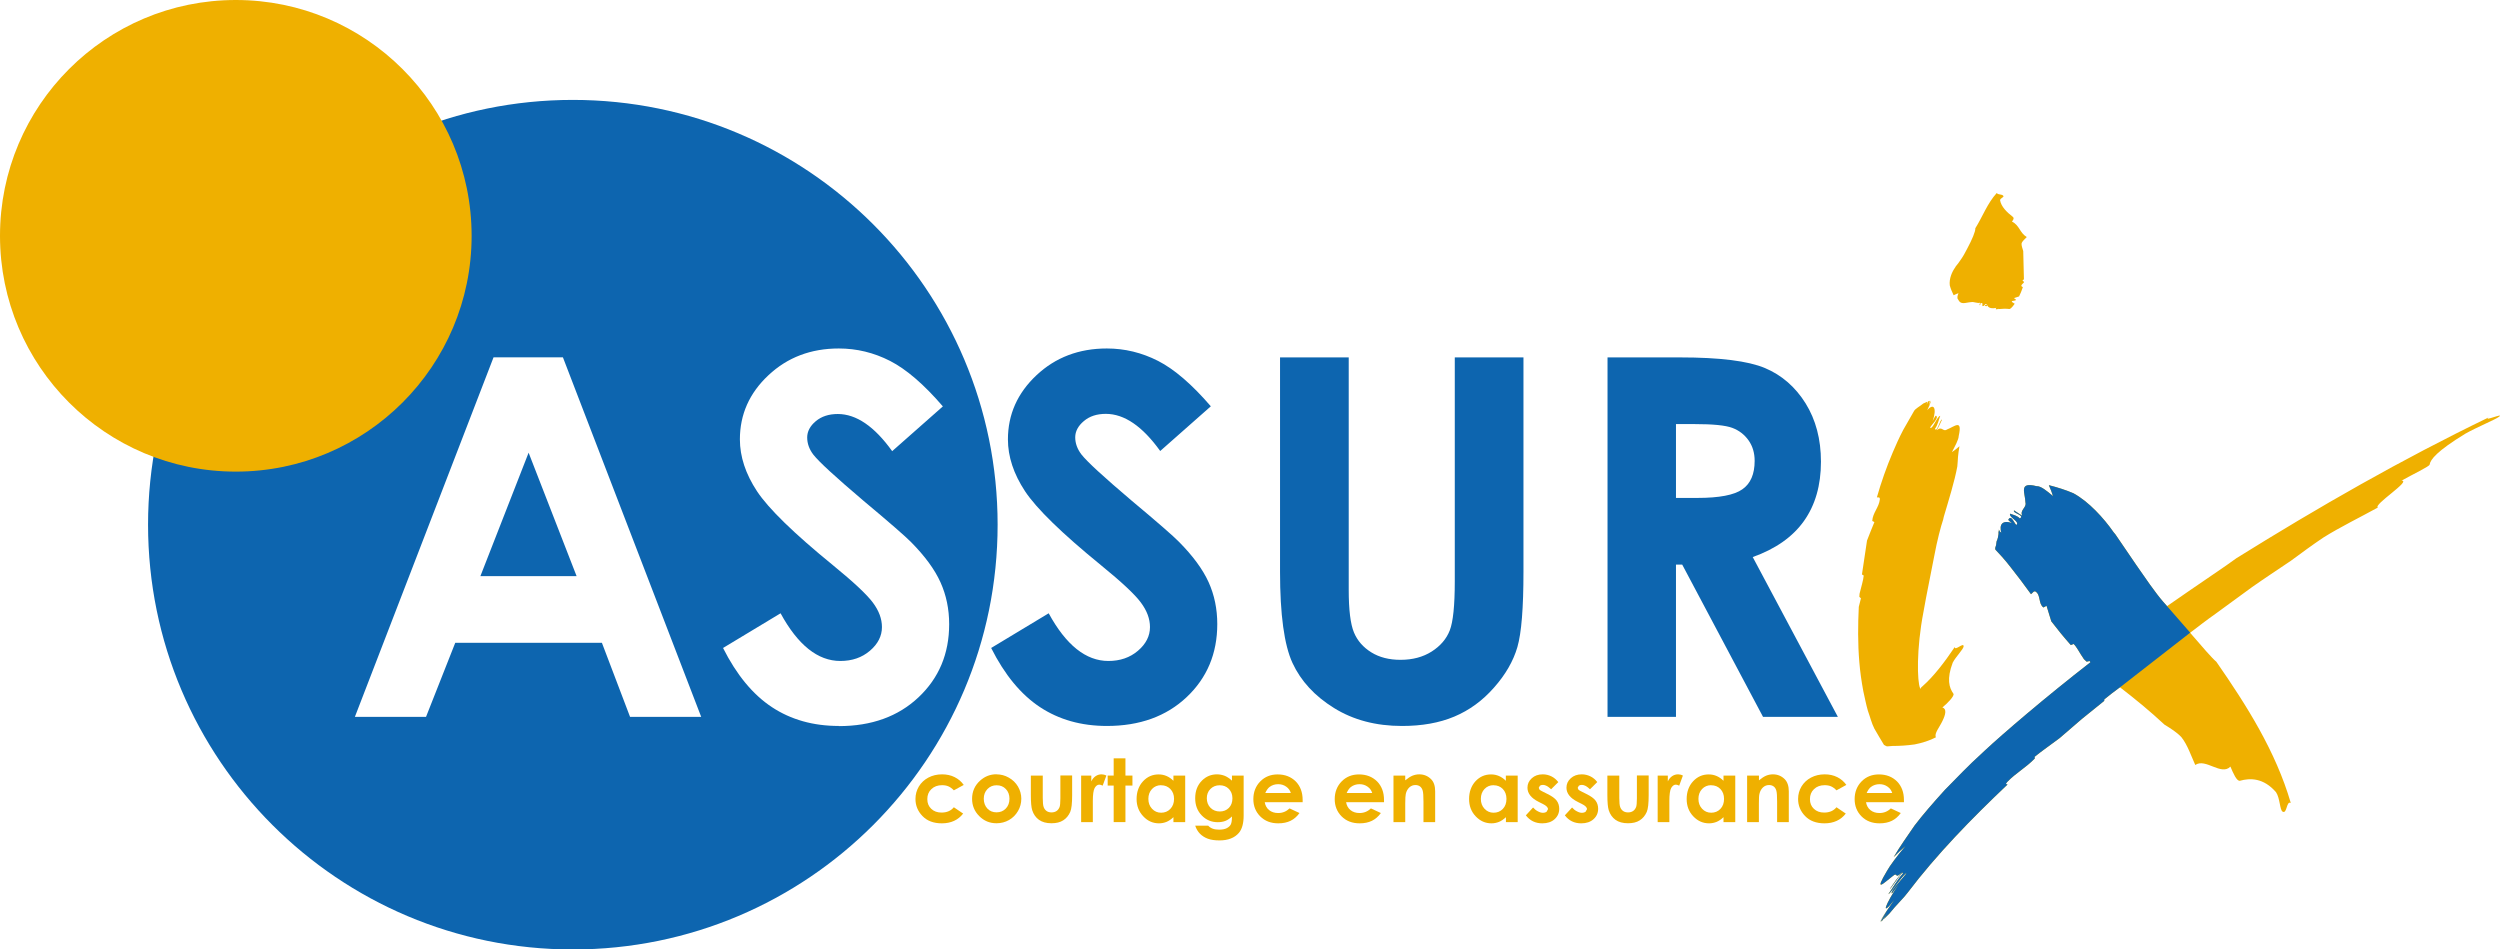
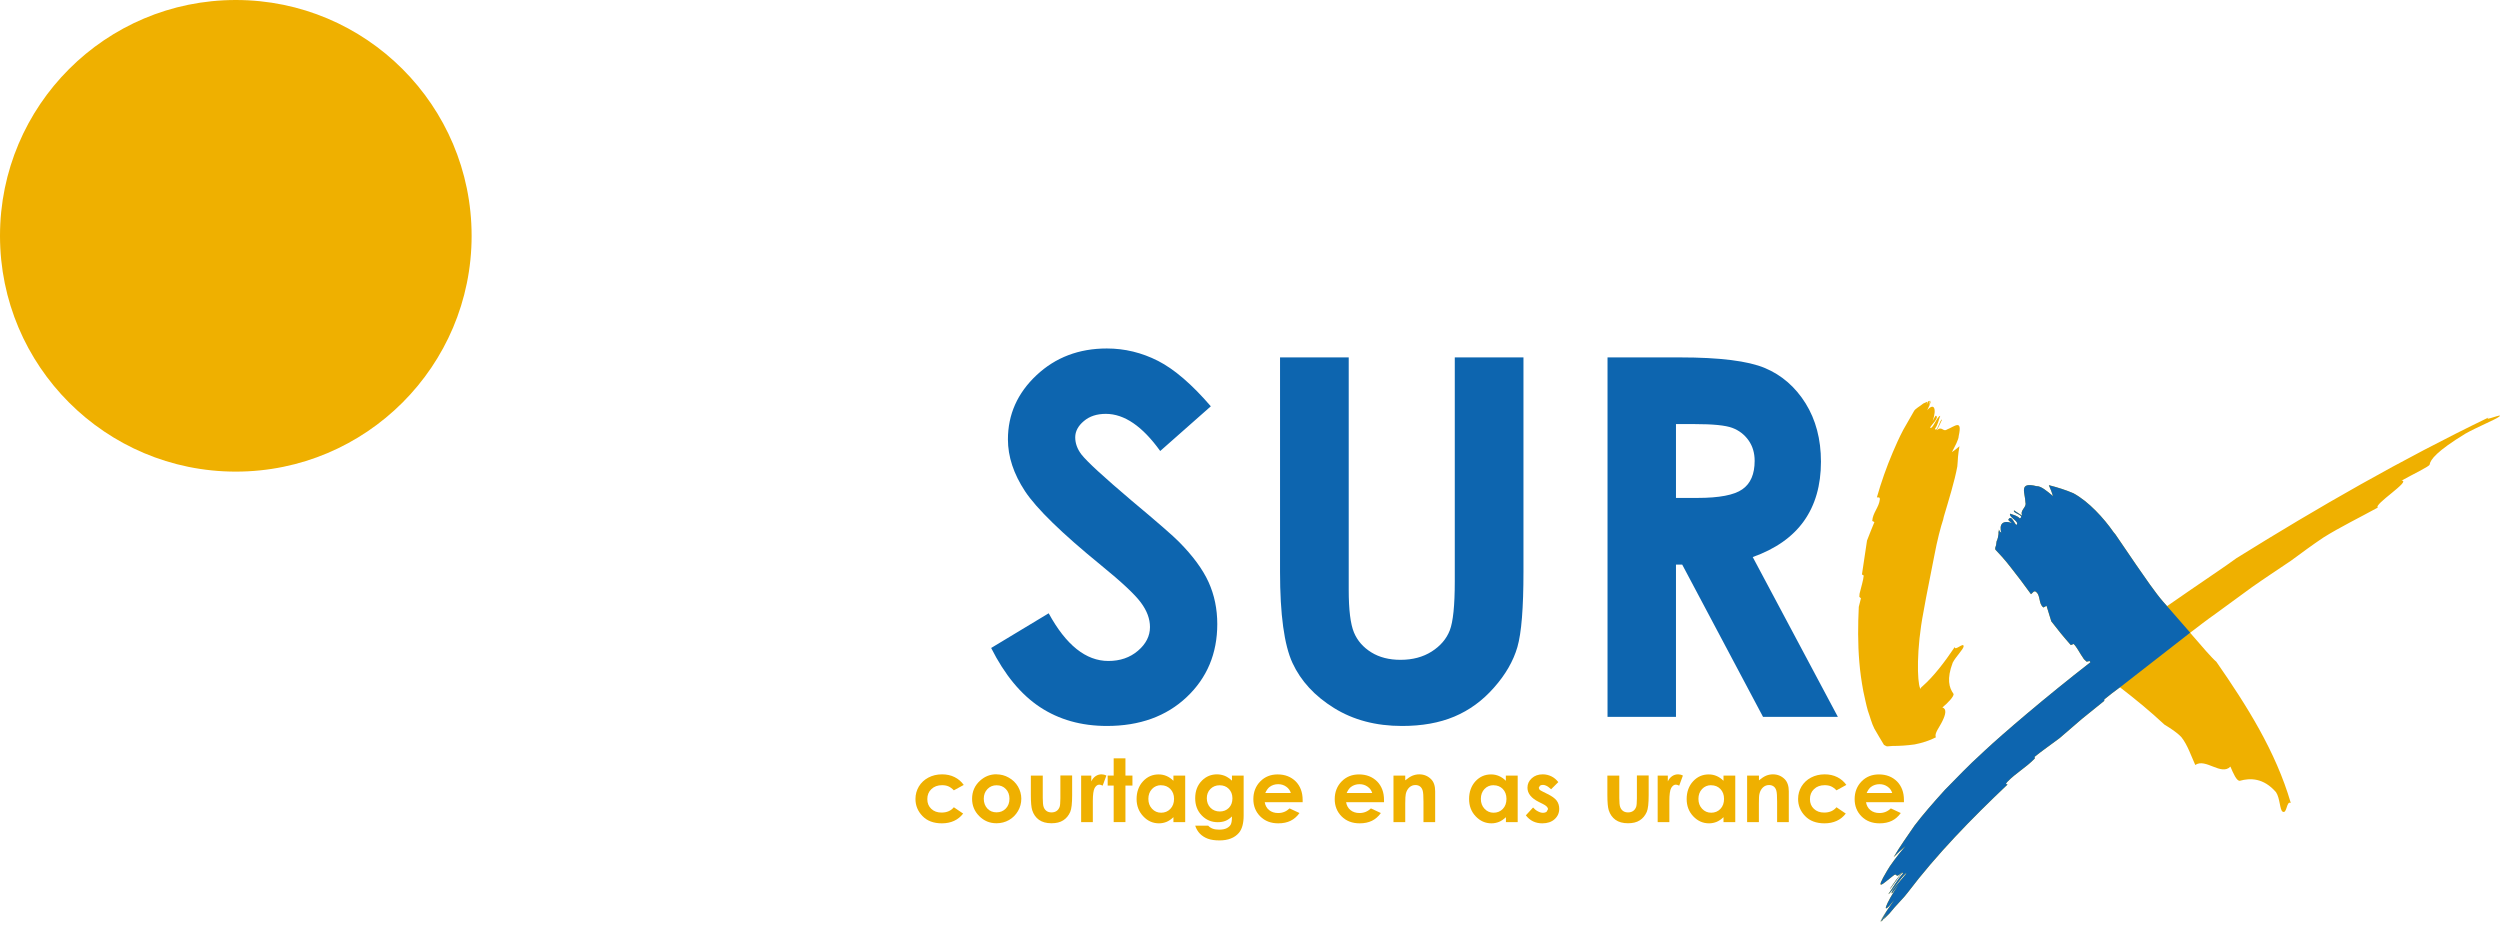
<svg xmlns="http://www.w3.org/2000/svg" id="Calque_2" data-name="Calque 2" viewBox="0 0 325.05 123.45">
  <defs>
    <style>
      .cls-1 {
        fill: #0d65af;
      }

      .cls-2 {
        clip-path: url(#clippath);
      }

      .cls-3 {
        fill: #efb000;
      }

      .cls-4 {
        fill: none;
      }
    </style>
    <clipPath id="clippath">
      <path class="cls-4" d="m324.24,54.24c-.53.17-1.06.33-.68.04-11.37,5.5-21.95,11.56-32.77,18.29-1.16.88-4.7,3.22-9.03,6.24-.17-.2-.35-.39-.52-.59-.95-1.08-2.39-3.18-3.49-4.77-1.15-1.69-2.11-3.1-2.7-3.96l-.24-.29c-1.28-1.84-3.24-3.99-5.23-5.07-.98-.42-2.05-.76-3.19-1.05.23.51.41.99.54,1.42-.78-.66-1.58-1.33-2.14-1.29-2.38-.6-1.47.85-1.44,2.13.18.67-.76.95-.42,1.72-.42-.28-.63-.42-1.06-.7-.27.36,1.46.62.75,1.05-.31-.35-.89-.49-1.28-.62-.12.53,1.26,1,.86,1.45-.1.01-.23-.22-.37-.45-.21-.34-.45-.67-.69-.26-.08.11.26.32.44.46-1.3-.41-1.65.26-1.37,1.28-.23-.16-.27-.41-.36-.39h0s.11.24.11.24l-.11-.07v.33s-.02.18-.02.18v-.02c-.03.25-.08.49-.16.69-.14.16-.08.59-.18.78-.09.2-.09.41-.03.47.38.39,1.23,1.3,2.03,2.35.82,1.02,1.69,2.2,2.58,3.42.23-.16.35-.46.6-.34.7.47.33,1.57,1.02,2.07l.4-.22c.19.62.42,1.35.62,2.02.79,1.03,1.6,2.03,2.54,3.09l.36-.15c.43.4.76,1.15,1.35,1.99l.35.32.38-.09.11.16c-5.93,4.61-11.38,9.29-13.74,11.49l-.5.47c-1.54,1.38-3.12,3.05-4.67,4.62-1.49,1.64-2.9,3.26-3.96,4.66-.91,1.35-1.88,2.66-2.71,4.1.54-.55,1.05-1.04,1.52-1.43-1.07,1.26-2.05,2.6-2.36,3.17-1.82,3.05-.4,1.57.71.73.33-.29.4-.21.47-.13.09.1.18.2.77-.4-.67.84-.99,1.28-1.6,2.17.02.08.41-.48.81-1.04.48-.67.97-1.35.86-.92-.7.77-1.26,1.79-1.88,2.67.21-.09.75-.83,1.26-1.53.53-.68,1.04-1.29,1.08-1.16-.33.47-2.04,2.23-1.9,2.58.03.07.64-.81.95-1.24-1.83,2.74-2.43,4.41-.62,2.1-.56.83-1.46,2.04-1.85,2.9h0c.21-.38.72-1.19.99-1.59-.33.5-.63,1.05-.89,1.51l.24-.19c.23-.35.44-.68.66-1.01-.19.3-.35.6-.53.89.23-.21.46-.45.74-.73.89-1.12,1.92-2.08,2.37-2.71,3.81-5.03,8.34-9.66,13-14.08-.07-.09-.39.07-.04-.33,1.17-1.21,2.42-1.85,3.59-3.06l-.03-.21c1.01-.82,2.14-1.59,3.25-2.43l2.9-2.5,2.96-2.39c-.09,0-.15-.04.03-.21.53-.45,1.22-.96,1.97-1.52,1.92,1.48,3.85,3.05,5.78,4.85.81.5,1.63,1.01,2.21,1.64.79.98,1.3,2.52,1.8,3.61.64-.44,1.44-.13,2.23.18.86.34,1.72.68,2.34.04.33.79.82,1.96,1.25,1.84,1.3-.36,3.04-.4,4.68,1.49.53.79.48,2.32.86,2.53.29.17.41-.2.53-.56.12-.36.24-.73.53-.56-1.97-6.71-5.71-12.64-9.68-18.36-.57-.47-1.83-1.94-3.41-3.77,1.09-.83,2.17-1.67,3.31-2.47,1.56-1.14,3.14-2.29,4.75-3.47,1.62-1.15,3.32-2.25,5.03-3.41,1.41-1.04,2.82-2.08,4.22-3.02,2.12-1.33,4.98-2.74,7.1-3.91-.63-.36,4.42-3.52,3.08-3.5,1.42-.8,3.63-1.85,3.65-2.08.09-.64.92-1.75,4.64-4.02,1.48-.84,3.9-1.83,4.38-2.2.15-.11.16-.16.08-.16-.12,0-.44.1-.76.2Z" />
    </clipPath>
  </defs>
  <g id="Calque_1-2" data-name="Calque 1">
    <path class="cls-3" d="m244,64.66c.18.06.42-.1.42.25-.11,1.07-.93,1.75-.99,2.83l.28.14c-.31.77-.65,1.57-.96,2.4-.22,1.46-.44,2.92-.66,4.41l.23.14c-.05.63-.33,1.46-.54,2.36l-.03.41.21.19c-.1.4-.19.76-.28,1.11-.11,2.31-.14,4.7.07,7.19.1,1.24.28,2.51.52,3.79.18.8.36,1.73.59,2.53.29.79.48,1.61.84,2.32.43.76.86,1.46,1.26,2.13.17.05.26.2.46.18.22-.02.43-.04.64-.05.92,0,1.89-.06,2.88-.2.97-.19,1.96-.5,2.77-.93-.27-.47.48-1.32.86-2.15.39-.8.57-1.54-.02-1.73.69-.55,1.62-1.54,1.43-1.79-.56-.78-.89-1.91-.09-4.03.39-.77,1.41-1.76,1.42-2.13,0-.57-1.15.67-1.15.09-1.35,2.01-2.77,3.85-4.18,5.09l-.22.2v.02s0,0,0,0v.03s-.04.09-.04.09l-.07-.07c-.38-.83-.5-5.09.44-9.93.42-2.42.97-4.97,1.4-7.26.39-2.08.84-3.78,1.16-4.74l.08-.36c.63-2.13,1.42-4.67,1.76-6.55.06-.48.05-.85.09-1.25.04-.42.1-.88.19-1.37-.36.31-.69.57-.99.77.4-.76.89-1.65.89-2.1.51-2.28-.53-1.23-1.52-.85-.54.37-.65-.52-1.33.11.29-.55.43-.82.68-1.38-.22-.19-.65,1.78-.92,1.18.37-.48.48-1.15.69-1.68-.41.03-.98,1.8-1.32,1.55.08-.33,1.23-1.28.77-1.57-.08-.06-.31.45-.44.71.59-1.73.13-2.41-.71-1.42.17-.41.5-.9.45-1.27h0c-.03.18-.17.48-.23.66.06-.22.1-.43.12-.62l-.22.08-.19.43.09-.39c-.18.08-.35.16-.52.23-.41.35-1.07.68-1.22,1l-1.38,2.41c-.6,1.14-.96,1.99-1.38,2.96-.81,1.91-1.5,3.86-2.06,5.84" />
-     <path class="cls-3" d="m261.97,39.51l-.39-.26c-.06-.25.57-.04.52-.31l-.25-.18c.2-.07.44-.13.67-.22.17-.34.33-.72.49-1.2l-.21-.15c.04-.23.21-.29.35-.46v-.1s-.19-.15-.19-.15l.19-.17c-.03-1.11-.06-2.39-.09-3.67-.11-.35-.23-.7-.22-.96.08-.35.47-.61.68-.86-.93-.55-.94-1.54-1.93-2.01.14-.18.35-.44.1-.63-.73-.56-1.51-1.31-1.64-2.15.02-.28.53-.37.43-.55-.17-.28-.7-.11-.86-.39-1.23,1.35-1.83,3.05-2.79,4.59.04.39-.44,1.5-1.03,2.6-.35.64-.45.88-.75,1.32-.27.41-.57.82-.78,1.06l-.05.1c-.4.54-.82,1.47-.71,2.35.11.42.3.86.5,1.28.21-.11.43-.2.63-.27-.12.3-.22.64-.05.81.35.77.95.4,1.71.35.34-.07.79.19,1.15.08l-.09.31c.29.06-.08-.42.39-.23v.36c.4,0,.21-.36.61-.26.08.05-.61.19-.1.28l.14-.12c.11.35.6.46,1.17.32l-.17.21h0l.13-.12-.03.11.21-.02.12-.07-.02.06c.17,0,.32-.02.48-.03.33-.04.83,0,.83,0,.22.1.46-.14.84-.68" />
    <path class="cls-1" d="m157.44,52.82l-6.59,5.82c-2.31-3.22-4.67-4.83-7.07-4.83-1.17,0-2.12.31-2.86.94-.74.62-1.12,1.33-1.12,2.11s.27,1.52.8,2.22c.72.93,2.9,2.93,6.53,6.01,3.4,2.84,5.45,4.63,6.17,5.37,1.8,1.82,3.08,3.56,3.84,5.23.75,1.66,1.13,3.48,1.13,5.45,0,3.83-1.33,7-3.98,9.5s-6.11,3.75-10.37,3.75c-3.33,0-6.23-.82-8.7-2.45-2.47-1.63-4.59-4.19-6.35-7.69l7.48-4.51c2.25,4.13,4.84,6.2,7.76,6.2,1.53,0,2.81-.44,3.85-1.33,1.04-.89,1.56-1.92,1.56-3.08,0-1.06-.39-2.12-1.18-3.18-.78-1.06-2.51-2.68-5.19-4.86-5.09-4.15-8.38-7.36-9.87-9.61-1.49-2.26-2.23-4.51-2.23-6.75,0-3.24,1.24-6.02,3.71-8.34,2.47-2.32,5.52-3.48,9.15-3.48,2.33,0,4.55.54,6.67,1.62,2.11,1.08,4.4,3.05,6.86,5.91" />
    <path class="cls-1" d="m166.43,46.47h8.93v30.23c0,2.6.23,4.45.68,5.53.45,1.08,1.21,1.94,2.26,2.59,1.05.65,2.31.97,3.8.97,1.57,0,2.92-.36,4.05-1.08,1.13-.72,1.92-1.64,2.35-2.75.43-1.11.65-3.23.65-6.37v-29.12h8.93v27.87c0,4.7-.26,7.96-.79,9.79-.53,1.82-1.54,3.58-3.04,5.27-1.49,1.7-3.21,2.95-5.16,3.77-1.95.82-4.21,1.22-6.8,1.22-3.39,0-6.34-.78-8.85-2.34-2.51-1.56-4.3-3.5-5.39-5.85-1.08-2.34-1.62-6.3-1.62-11.87v-27.87Z" />
    <path class="cls-1" d="m209.01,46.47h9.43c5.16,0,8.84.46,11.03,1.38,2.19.92,3.95,2.45,5.29,4.59,1.33,2.14,2,4.67,2,7.59,0,3.07-.74,5.64-2.21,7.71-1.47,2.07-3.69,3.63-6.66,4.69l11.07,20.78h-9.73l-10.51-19.8h-.81v19.8h-8.9v-46.75Zm8.9,18.27h2.79c2.83,0,4.78-.37,5.84-1.12,1.07-.74,1.6-1.98,1.6-3.7,0-1.02-.26-1.91-.79-2.66-.53-.75-1.24-1.3-2.12-1.63-.89-.33-2.51-.49-4.88-.49h-2.44v9.6Z" />
-     <polygon class="cls-1" points="62.46 74.91 74.97 74.91 68.73 58.86 62.46 74.91" />
-     <path class="cls-1" d="m74.48,12.99c-30.5,0-55.23,24.73-55.23,55.23s24.73,55.23,55.23,55.23,55.23-24.73,55.23-55.23S104.98,12.99,74.48,12.99m7.44,80.22l-3.66-9.63h-19.07l-3.8,9.63h-9.25l18.03-46.75h9.02l17.98,46.75h-9.25Zm27.14,1.18c-3.33,0-6.23-.82-8.7-2.45-2.47-1.63-4.59-4.19-6.35-7.69l7.48-4.51c2.25,4.13,4.84,6.2,7.77,6.2,1.53,0,2.81-.44,3.85-1.33,1.04-.89,1.56-1.92,1.56-3.08,0-1.06-.39-2.12-1.18-3.18-.79-1.06-2.52-2.68-5.19-4.86-5.09-4.15-8.38-7.36-9.87-9.61-1.49-2.26-2.23-4.51-2.23-6.75,0-3.24,1.23-6.02,3.71-8.34,2.47-2.32,5.52-3.48,9.15-3.48,2.33,0,4.56.54,6.67,1.62,2.11,1.08,4.4,3.05,6.86,5.91l-6.59,5.82c-2.31-3.22-4.67-4.83-7.07-4.83-1.17,0-2.12.31-2.87.94-.74.62-1.11,1.33-1.11,2.11s.26,1.52.79,2.22c.72.93,2.9,2.93,6.53,6.01,3.4,2.84,5.45,4.63,6.18,5.37,1.8,1.82,3.08,3.56,3.83,5.23.75,1.66,1.13,3.48,1.13,5.45,0,3.84-1.33,7-3.98,9.5-2.65,2.5-6.11,3.75-10.37,3.75" />
    <path class="cls-3" d="m61.32,30.66c0,16.93-13.73,30.66-30.66,30.66S0,47.6,0,30.66,13.73,0,30.66,0s30.66,13.73,30.66,30.66" />
    <path class="cls-3" d="m125.3,102.06l-1.28.7c-.24-.25-.48-.42-.71-.52-.23-.1-.51-.15-.82-.15-.57,0-1.04.17-1.39.51-.36.34-.53.77-.53,1.3s.17.94.51,1.26c.34.33.79.49,1.34.49.69,0,1.22-.23,1.6-.69l1.21.82c-.65.84-1.58,1.27-2.77,1.27-1.07,0-1.92-.32-2.52-.95-.61-.63-.91-1.37-.91-2.22,0-.59.15-1.13.44-1.62.3-.49.71-.88,1.24-1.16.53-.28,1.12-.42,1.78-.42.61,0,1.15.12,1.63.36.48.24.88.58,1.19,1.02" />
    <path class="cls-3" d="m129.55,100.68c.58,0,1.12.14,1.62.43.51.29.9.67,1.19,1.16.28.49.43,1.02.43,1.58s-.14,1.11-.43,1.6c-.29.5-.68.89-1.17,1.17-.49.28-1.04.42-1.63.42-.88,0-1.62-.31-2.24-.93-.62-.62-.93-1.37-.93-2.25,0-.95.35-1.74,1.05-2.37.61-.55,1.32-.82,2.12-.82m.02,1.43c-.48,0-.87.16-1.19.49-.32.33-.48.75-.48,1.26s.16.95.47,1.28.71.49,1.19.49.88-.16,1.2-.49c.32-.33.48-.76.48-1.28s-.16-.94-.47-1.26c-.31-.33-.71-.49-1.2-.49" />
    <path class="cls-3" d="m134.03,100.84h1.55v2.92c0,.57.04.96.12,1.18.08.22.21.39.38.51.17.12.39.18.64.18s.47-.06.65-.18c.18-.12.31-.3.4-.53.06-.17.1-.55.1-1.12v-2.97h1.53v2.57c0,1.06-.08,1.78-.25,2.17-.21.47-.51.84-.91,1.09-.4.26-.91.38-1.53.38-.67,0-1.21-.15-1.63-.45-.41-.3-.7-.71-.87-1.24-.12-.37-.18-1.03-.18-2v-2.52Z" />
    <path class="cls-3" d="m140.58,100.84h1.31v.76c.14-.3.33-.53.57-.69.24-.16.49-.23.77-.23.2,0,.41.05.62.16l-.48,1.31c-.18-.09-.33-.13-.44-.13-.24,0-.43.15-.6.43-.16.29-.24.86-.24,1.7v.29s0,2.45,0,2.45h-1.52v-6.05Z" />
    <polygon class="cls-3" points="144.8 98.6 146.33 98.6 146.33 100.84 147.24 100.84 147.24 102.14 146.33 102.14 146.33 106.89 144.8 106.89 144.8 102.14 144.02 102.14 144.02 100.84 144.8 100.84 144.8 98.6" />
    <path class="cls-3" d="m152.57,100.84h1.53v6.05h-1.53v-.64c-.3.28-.6.49-.9.61-.3.12-.63.19-.98.19-.79,0-1.47-.3-2.04-.91-.58-.61-.87-1.36-.87-2.26s.28-1.7.84-2.3c.56-.6,1.23-.89,2.03-.89.37,0,.71.07,1.03.21.32.14.62.34.89.62v-.67Zm-1.61,1.25c-.47,0-.87.17-1.18.5-.31.33-.47.76-.47,1.28s.16.95.48,1.29c.32.34.71.51,1.18.51s.88-.16,1.2-.5c.32-.33.48-.77.48-1.3s-.16-.95-.48-1.28c-.32-.33-.72-.49-1.2-.49" />
    <path class="cls-3" d="m160.17,100.84h1.53v5.19c0,1.02-.21,1.78-.62,2.26-.56.65-1.4.98-2.52.98-.6,0-1.1-.07-1.51-.22-.41-.15-.75-.37-1.03-.65-.28-.29-.49-.64-.62-1.05h1.69c.15.17.34.3.58.39.23.09.51.13.84.13.41,0,.74-.06.99-.19.25-.13.43-.29.53-.49.1-.2.15-.55.15-1.04-.27.27-.55.46-.85.58-.3.12-.63.17-1,.17-.82,0-1.51-.29-2.08-.88-.57-.59-.85-1.33-.85-2.23,0-.96.3-1.73.9-2.32.54-.53,1.19-.79,1.94-.79.35,0,.68.07,1,.19.31.13.63.34.94.63v-.67Zm-1.59,1.26c-.48,0-.88.16-1.2.48-.32.32-.47.73-.47,1.21s.16.92.48,1.24c.32.32.73.48,1.21.48s.87-.16,1.18-.47c.31-.32.46-.73.46-1.24s-.16-.91-.47-1.23c-.31-.32-.71-.47-1.2-.47" />
    <path class="cls-3" d="m169.36,104.3h-4.92c.07.43.26.78.57,1.03.31.25.7.38,1.18.38.57,0,1.06-.2,1.48-.6l1.29.6c-.32.45-.71.79-1.16,1.01-.45.22-.98.33-1.6.33-.96,0-1.74-.3-2.34-.9-.6-.6-.9-1.35-.9-2.25s.3-1.69.9-2.3c.6-.61,1.35-.91,2.26-.91.96,0,1.74.31,2.35.91.6.61.9,1.42.9,2.42v.29Zm-1.53-1.2c-.1-.34-.3-.61-.6-.82-.3-.21-.64-.32-1.04-.32-.43,0-.8.12-1.12.36-.2.15-.39.41-.56.79h3.32Z" />
    <path class="cls-3" d="m179.94,104.3h-4.92c.07.43.26.78.57,1.03.31.25.7.38,1.18.38.57,0,1.06-.2,1.48-.6l1.29.6c-.32.45-.71.79-1.16,1.01-.45.22-.98.33-1.6.33-.96,0-1.74-.3-2.34-.9-.6-.6-.9-1.35-.9-2.25s.3-1.69.9-2.3c.6-.61,1.35-.91,2.26-.91.96,0,1.74.31,2.35.91.6.61.9,1.42.9,2.42v.29Zm-1.53-1.2c-.1-.34-.3-.61-.6-.82-.3-.21-.64-.32-1.04-.32-.43,0-.8.12-1.12.36-.2.15-.39.41-.56.79h3.32Z" />
    <path class="cls-3" d="m181.18,100.84h1.53v.62c.35-.29.66-.49.95-.61.28-.11.57-.17.87-.17.61,0,1.12.21,1.54.63.36.36.53.88.53,1.58v4h-1.52v-2.65c0-.72-.03-1.2-.1-1.44-.07-.24-.18-.42-.34-.54-.16-.12-.36-.19-.6-.19-.31,0-.57.1-.8.31-.22.21-.38.49-.46.85-.04.19-.07.6-.07,1.23v2.43h-1.53v-6.05Z" />
    <path class="cls-3" d="m195.8,100.84h1.53v6.05h-1.53v-.64c-.3.28-.6.49-.9.61-.3.12-.63.19-.98.19-.79,0-1.47-.3-2.05-.91-.58-.61-.86-1.36-.86-2.26s.28-1.7.83-2.3c.56-.6,1.23-.89,2.03-.89.37,0,.71.07,1.03.21.32.14.62.34.89.62v-.67Zm-1.61,1.25c-.47,0-.87.17-1.18.5-.31.33-.47.76-.47,1.28s.16.95.48,1.29c.32.34.71.51,1.18.51s.88-.16,1.2-.5c.32-.33.47-.77.47-1.3s-.16-.95-.47-1.28c-.32-.33-.72-.49-1.2-.49" />
    <path class="cls-3" d="m202.62,101.68l-.95.94c-.39-.38-.74-.57-1.05-.57-.17,0-.31.04-.4.11l-.15.27.09.23c.06.07.22.16.46.28l.56.28c.59.29,1,.58,1.22.88.22.3.33.65.33,1.06,0,.54-.2.99-.6,1.35-.4.36-.93.54-1.6.54-.89,0-1.6-.34-2.14-1.04l.94-1.02c.18.21.39.38.63.5.24.13.46.19.64.19.2,0,.37-.05.49-.14l.18-.33c0-.23-.22-.46-.67-.68l-.52-.26c-.99-.49-1.48-1.11-1.48-1.85,0-.48.18-.89.56-1.23.37-.34.85-.51,1.43-.51.4,0,.77.09,1.12.26.35.17.64.42.89.74" />
-     <path class="cls-3" d="m207.68,101.68l-.95.94c-.39-.38-.74-.57-1.05-.57-.17,0-.31.04-.4.11l-.15.27.09.23c.06.07.21.16.46.28l.56.28c.59.29,1,.58,1.22.88.22.3.33.65.33,1.06,0,.54-.2.99-.6,1.35-.4.36-.93.54-1.6.54-.89,0-1.6-.34-2.13-1.04l.94-1.02c.18.21.39.38.63.5.24.13.46.19.64.19.2,0,.36-.05.49-.14l.18-.33c0-.23-.22-.46-.67-.68l-.52-.26c-.99-.49-1.48-1.11-1.48-1.85,0-.48.18-.89.56-1.23.37-.34.85-.51,1.43-.51.4,0,.77.09,1.12.26.35.17.65.42.89.74" />
    <path class="cls-3" d="m208.99,100.84h1.55v2.92c0,.57.04.96.12,1.18.08.22.21.39.38.51.17.12.39.18.64.18s.47-.06.65-.18c.18-.12.31-.3.4-.53.06-.17.1-.55.1-1.12v-2.97h1.53v2.57c0,1.06-.08,1.78-.25,2.17-.21.47-.51.84-.91,1.09-.4.26-.91.38-1.53.38-.67,0-1.21-.15-1.63-.45-.41-.3-.7-.71-.87-1.24-.12-.37-.18-1.03-.18-2v-2.52Z" />
    <path class="cls-3" d="m215.54,100.84h1.31v.76c.14-.3.33-.53.57-.69.24-.16.49-.23.77-.23.2,0,.41.05.62.16l-.48,1.31c-.18-.09-.33-.13-.44-.13-.24,0-.43.15-.6.43-.16.29-.24.86-.24,1.7v.29s0,2.45,0,2.45h-1.52v-6.05Z" />
    <path class="cls-3" d="m224.09,100.84h1.53v6.05h-1.53v-.64c-.3.28-.6.49-.9.61-.3.12-.63.19-.98.19-.79,0-1.47-.3-2.05-.91-.58-.61-.86-1.36-.86-2.26s.28-1.7.84-2.3c.56-.6,1.23-.89,2.03-.89.37,0,.71.07,1.03.21.32.14.62.34.89.62v-.67Zm-1.61,1.25c-.47,0-.87.17-1.18.5-.31.33-.47.76-.47,1.28s.16.95.48,1.29c.32.34.71.51,1.18.51s.88-.16,1.2-.5c.32-.33.47-.77.47-1.3s-.16-.95-.47-1.28c-.32-.33-.72-.49-1.2-.49" />
    <path class="cls-3" d="m227.17,100.84h1.53v.62c.35-.29.66-.49.94-.61.28-.11.57-.17.87-.17.61,0,1.12.21,1.54.63.35.36.53.88.53,1.58v4h-1.52v-2.65c0-.72-.03-1.2-.1-1.44-.07-.24-.18-.42-.34-.54-.16-.12-.36-.19-.6-.19-.31,0-.57.1-.8.31-.22.21-.38.49-.46.85-.05.19-.07.6-.07,1.23v2.43h-1.53v-6.05Z" />
    <path class="cls-3" d="m240.05,102.06l-1.27.7c-.24-.25-.48-.42-.71-.52-.23-.1-.51-.15-.82-.15-.57,0-1.04.17-1.39.51-.36.34-.53.77-.53,1.3s.17.94.51,1.26c.34.33.79.49,1.34.49.69,0,1.22-.23,1.6-.69l1.21.82c-.65.84-1.58,1.27-2.77,1.27-1.07,0-1.92-.32-2.52-.95-.61-.63-.91-1.37-.91-2.22,0-.59.15-1.13.44-1.62.3-.49.71-.88,1.24-1.16.53-.28,1.12-.42,1.78-.42.61,0,1.15.12,1.63.36.48.24.88.58,1.19,1.02" />
    <path class="cls-3" d="m247.55,104.3h-4.93c.07.43.26.78.57,1.03.31.25.7.38,1.18.38.57,0,1.06-.2,1.48-.6l1.29.6c-.32.45-.71.79-1.16,1.01-.45.22-.98.33-1.6.33-.96,0-1.74-.3-2.34-.9-.6-.6-.9-1.35-.9-2.25s.3-1.69.9-2.3c.6-.61,1.35-.91,2.26-.91.96,0,1.74.31,2.35.91.6.61.9,1.42.9,2.42v.29Zm-1.53-1.2c-.1-.34-.3-.61-.6-.82-.3-.21-.64-.32-1.04-.32-.43,0-.8.12-1.12.36-.2.15-.39.41-.56.79h3.32Z" />
    <path class="cls-3" d="m323.56,54.28c-11.37,5.5-21.95,11.56-32.77,18.29-1.16.88-4.7,3.22-9.03,6.24-.17-.2-.35-.39-.52-.59-.95-1.08-2.39-3.17-3.49-4.77-1.15-1.69-2.11-3.1-2.7-3.96l-.24-.29c-1.28-1.84-3.24-3.99-5.23-5.07-.98-.42-2.05-.76-3.19-1.05.23.51.41.99.54,1.42-.78-.66-1.58-1.33-2.14-1.29-2.38-.6-1.47.85-1.44,2.13.18.67-.76.95-.42,1.72-.42-.28-.63-.42-1.06-.7-.27.36,1.46.61.75,1.05-.31-.35-.89-.49-1.28-.62-.12.53,1.26,1,.87,1.45-.25.03-.66-1.4-1.07-.7-.08.11.26.32.44.46-1.3-.41-1.65.26-1.37,1.28-.23-.16-.27-.41-.36-.39h0s.11.24.11.24l-.11-.07v.33s-.02.18-.02.18v-.02c-.03.25-.08.49-.16.69-.13.16-.08.59-.18.78-.09.2-.09.41-.03.47.38.39,1.23,1.3,2.03,2.35.82,1.02,1.69,2.2,2.58,3.42.23-.16.35-.46.6-.34.7.47.33,1.57,1.02,2.07l.4-.22c.19.62.42,1.35.62,2.02.79,1.03,1.6,2.03,2.54,3.09l.36-.15c.43.4.76,1.15,1.35,1.99l.35.32.38-.09.11.16c-5.93,4.61-11.38,9.29-13.74,11.49l-.5.47c-1.54,1.38-3.12,3.05-4.67,4.62-1.49,1.64-2.9,3.25-3.97,4.66-.91,1.35-1.88,2.66-2.71,4.1.54-.55,1.05-1.04,1.52-1.43-1.07,1.26-2.05,2.6-2.36,3.17-1.82,3.05-.4,1.57.71.73.73-.65.18.55,1.24-.53-.67.84-.99,1.28-1.6,2.17.04.18,1.87-2.75,1.67-1.96-.7.77-1.26,1.79-1.88,2.67.21-.09.75-.83,1.26-1.53.53-.68,1.04-1.29,1.08-1.16-.33.47-2.04,2.23-1.9,2.58.03.07.64-.81.95-1.24-1.83,2.74-2.43,4.41-.62,2.1-.56.83-1.46,2.04-1.85,2.9h0c.2-.38.72-1.19.99-1.59-.33.5-.63,1.05-.89,1.51l.24-.19c.26-.4.5-.77.74-1.13-.23.34-.41.68-.61,1.01.23-.21.46-.45.74-.73.89-1.12,1.92-2.08,2.37-2.71,3.81-5.03,8.34-9.66,13-14.08-.07-.09-.39.07-.04-.33,1.17-1.21,2.42-1.85,3.59-3.06l-.03-.21c1.01-.82,2.14-1.59,3.25-2.43l2.9-2.5,2.96-2.39c-.09-.01-.15-.04.03-.21.53-.45,1.22-.96,1.97-1.52,1.92,1.48,3.85,3.05,5.78,4.85.81.5,1.63,1.01,2.21,1.64.79.98,1.3,2.52,1.8,3.61,1.34-.93,3.38,1.45,4.57.21.33.78.82,1.96,1.25,1.84,1.3-.36,3.04-.4,4.68,1.49.53.79.48,2.32.86,2.53.59.33.47-1.45,1.06-1.13-1.96-6.71-5.71-12.64-9.68-18.36-.57-.47-1.83-1.94-3.41-3.77,1.09-.83,2.17-1.67,3.31-2.47,1.56-1.14,3.14-2.29,4.75-3.47,1.63-1.15,3.32-2.25,5.03-3.41,1.41-1.04,2.82-2.08,4.22-3.02,2.11-1.33,4.98-2.74,7.1-3.91-.63-.36,4.42-3.52,3.08-3.5,1.42-.8,3.63-1.85,3.65-2.08.09-.64.92-1.75,4.64-4.02,1.48-.84,3.9-1.83,4.38-2.2.76-.58-2.12.67-1.36.09" />
    <g class="cls-2">
      <path class="cls-1" d="m271.11,60.85c-.3.6,10.65,17.96,10.65,17.96l3.01,3.45-9.9,7.71s-33.03,36.03-33.18,35.58c-.15-.45,2.85-19.82,2.85-19.82,0,0,23.87-21.62,23.42-21.32-.45.3-9.76-14.11-10.21-14.41-.45-.3,6-11.56,6-11.56l7.36,2.4Z" />
    </g>
  </g>
</svg>